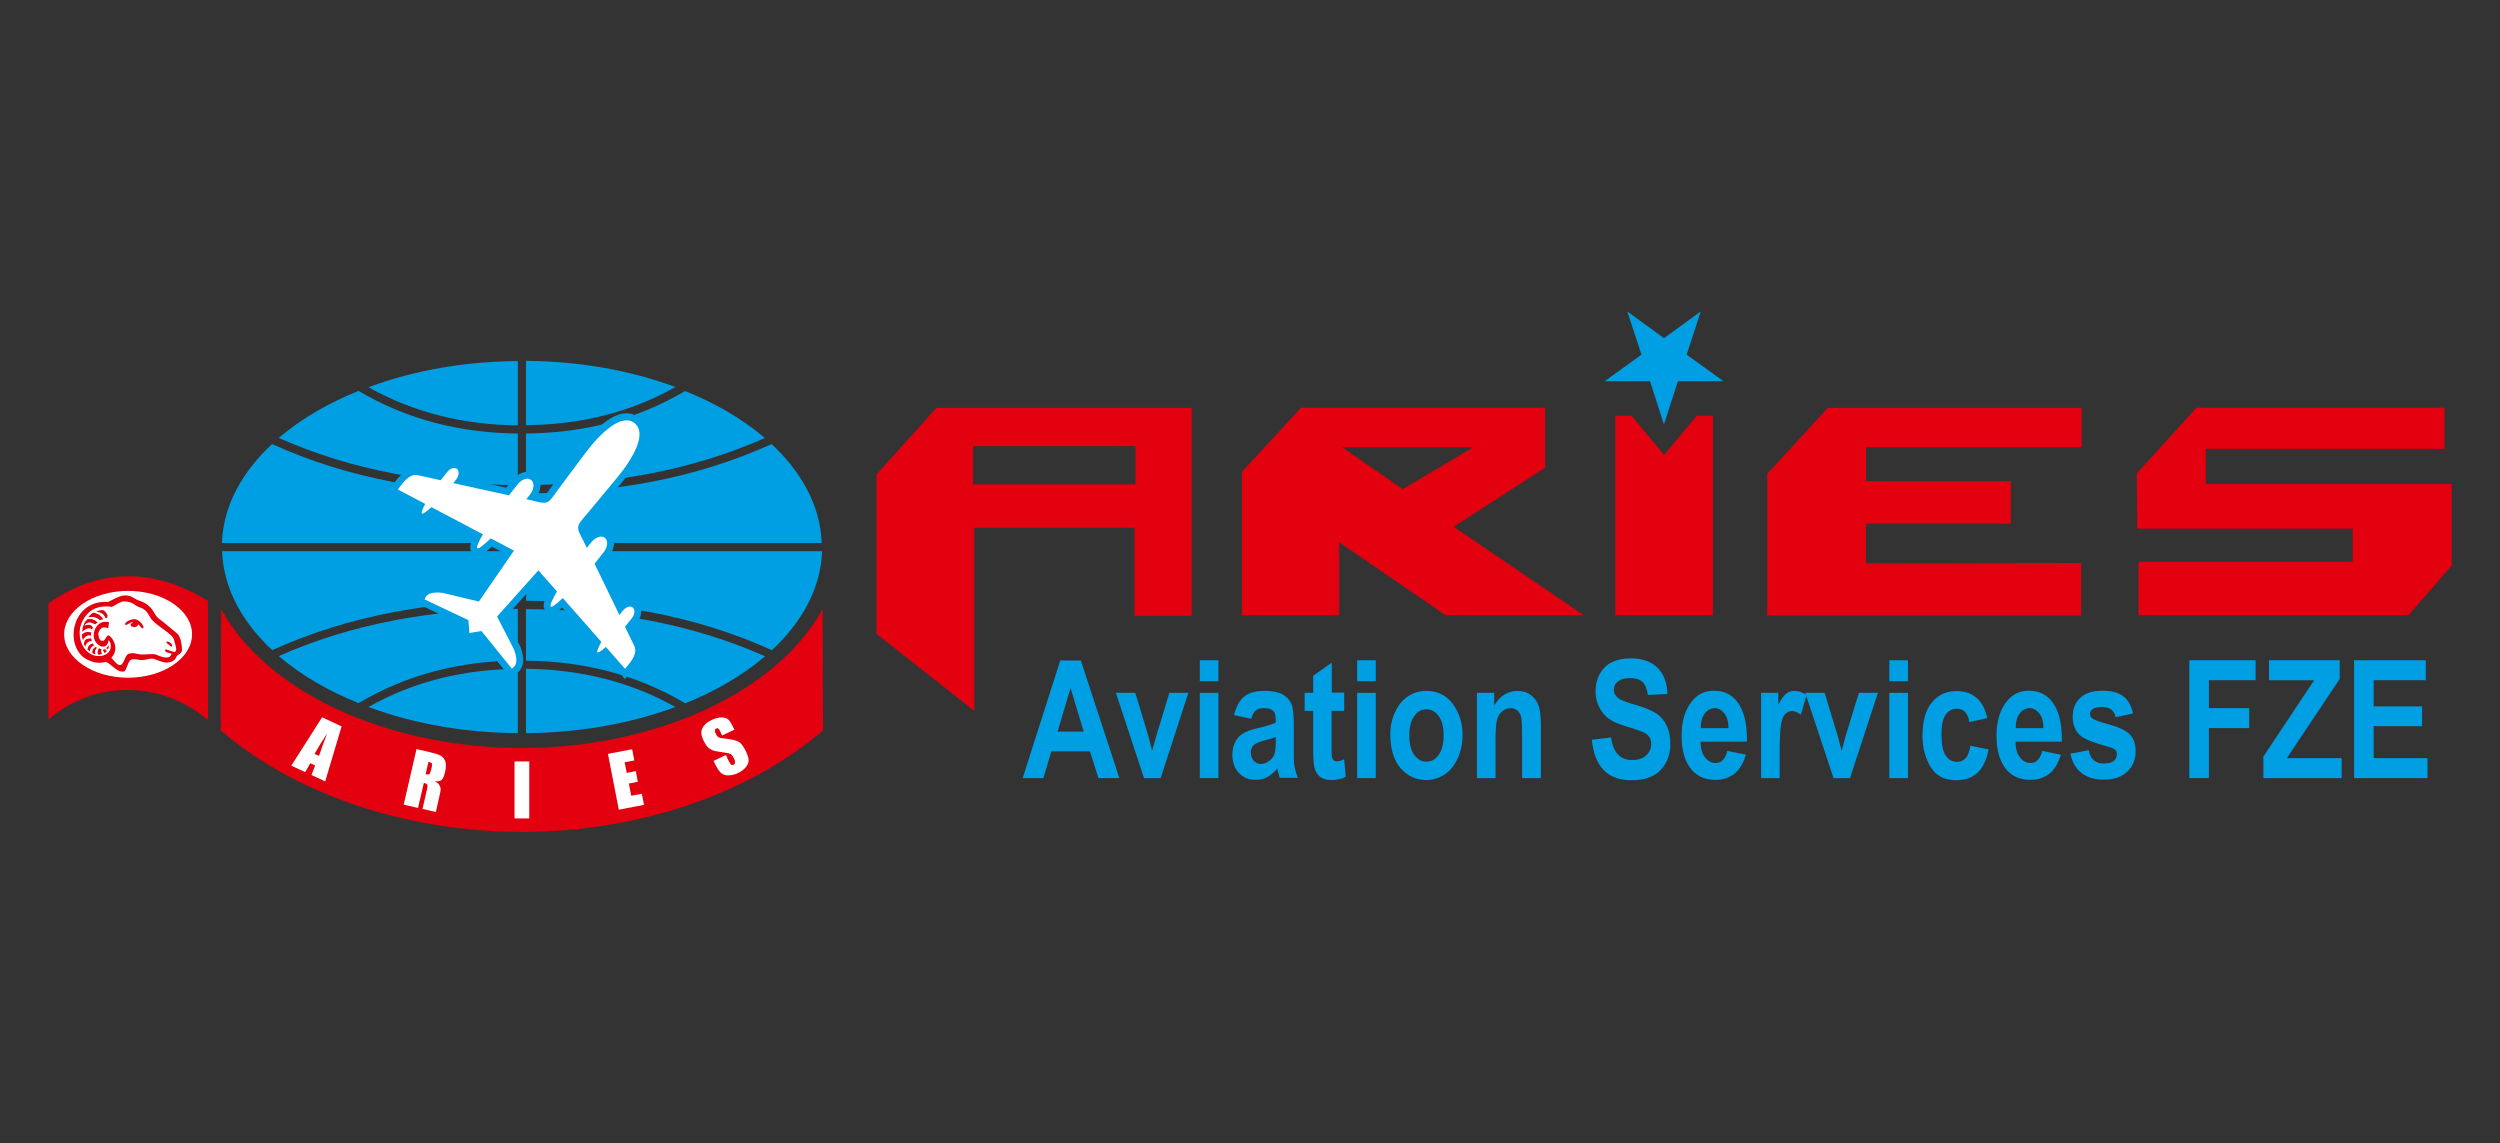
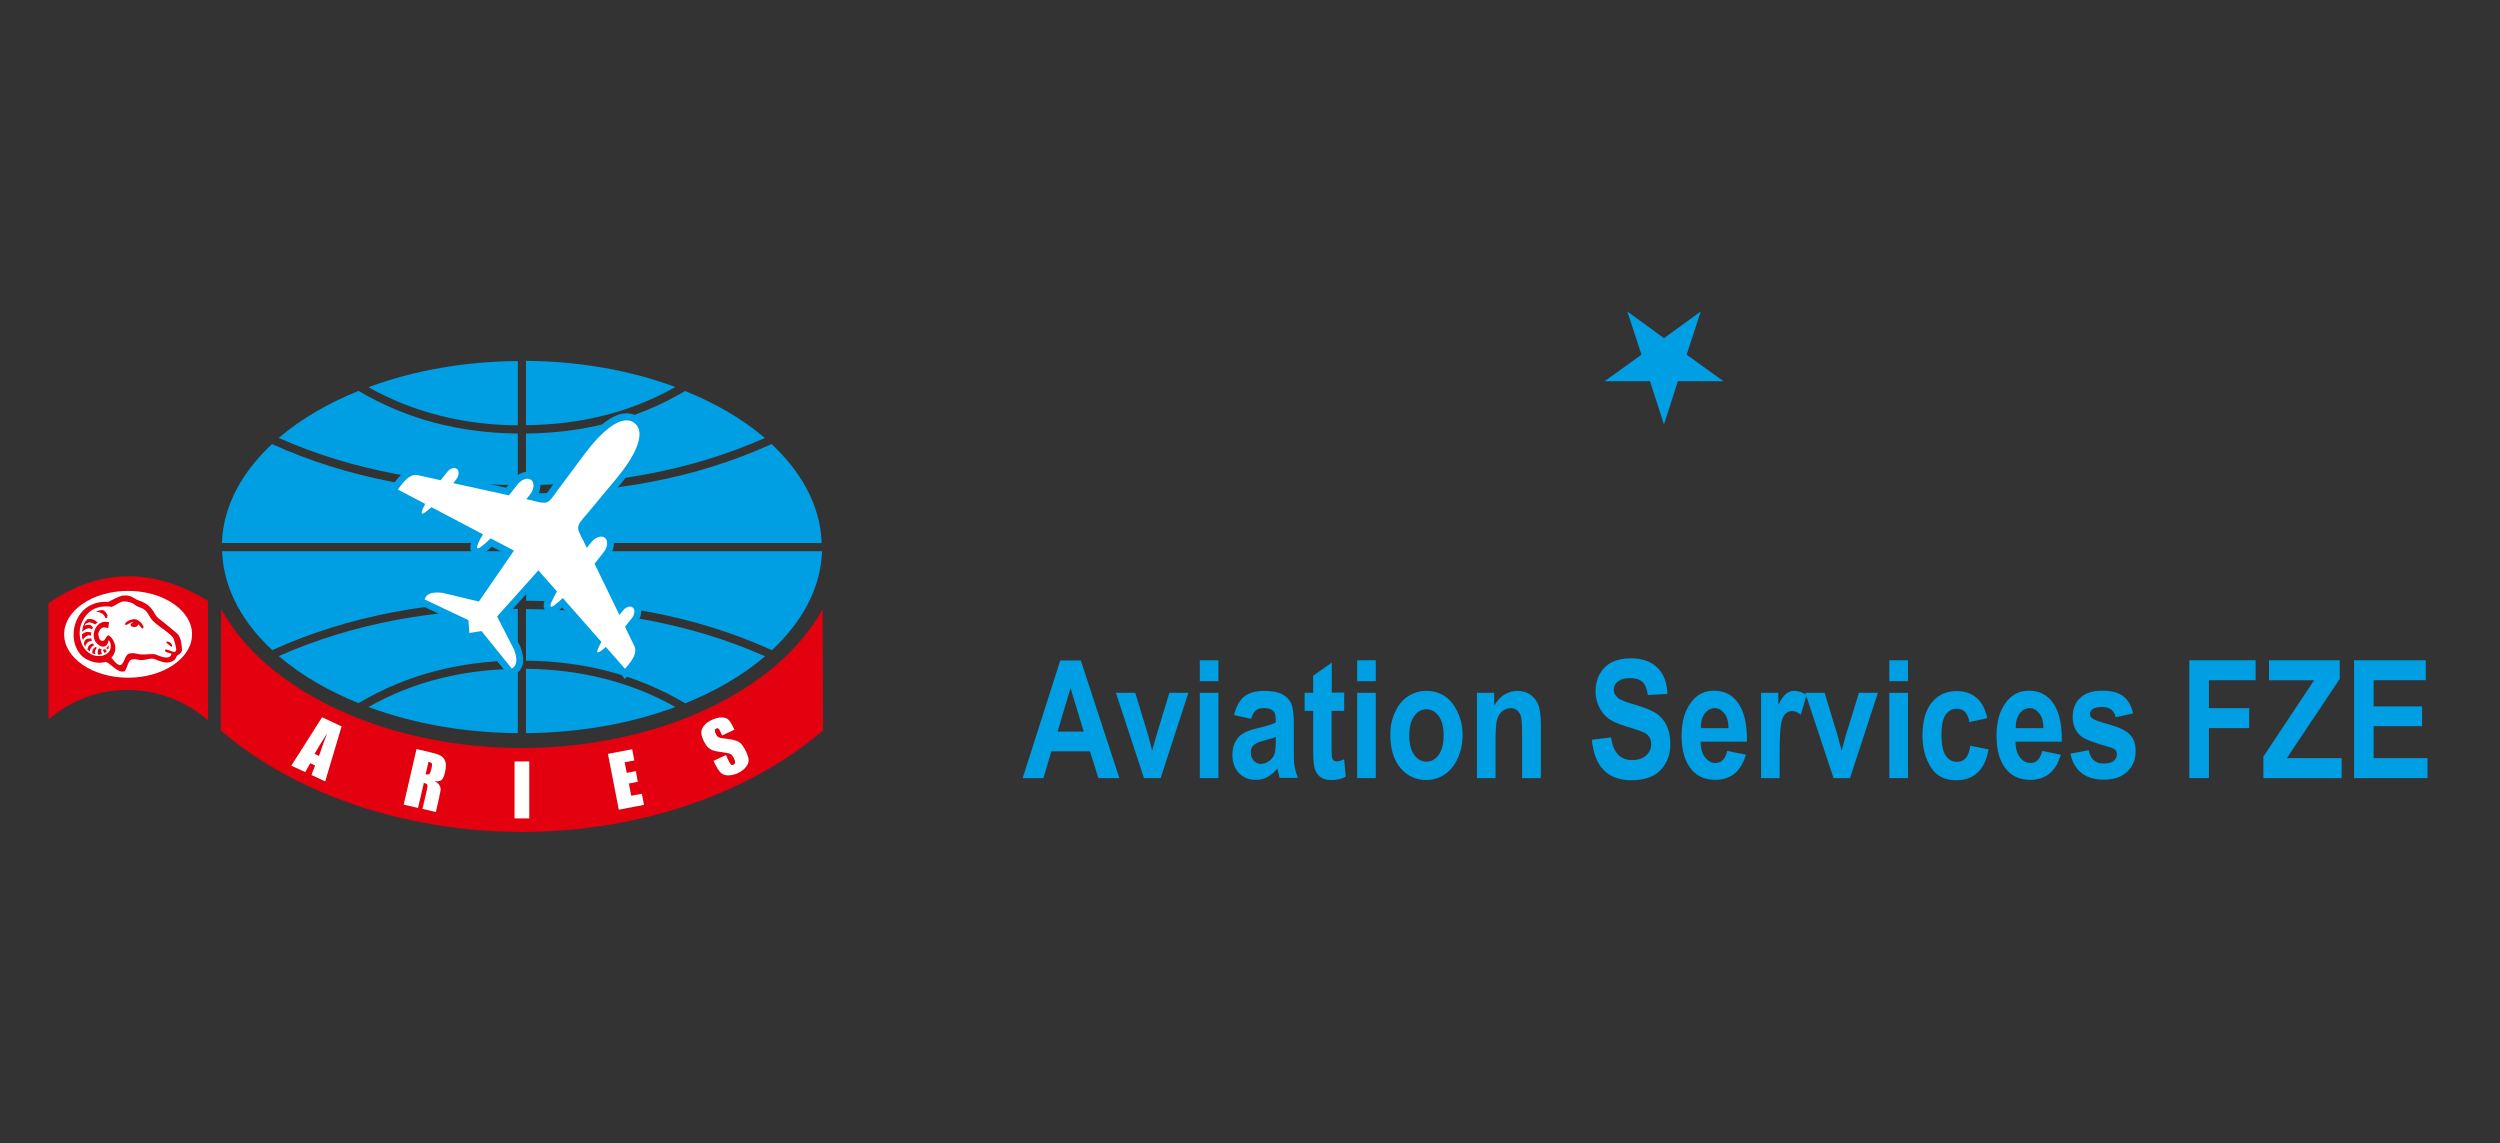
<svg xmlns="http://www.w3.org/2000/svg" id="Layer_1" data-name="Layer 1" viewBox="0 0 129 59">
  <rect x="0" y="0" width="129" height="59" fill="#333333" stroke="none" />
  <defs>
    <style>
      .cls-1, .cls-2 {
        fill: #009ee3;
      }

      .cls-1, .cls-2, .cls-3, .cls-4, .cls-5, .cls-6, .cls-7 {
        stroke-width: 0px;
      }

      .cls-2, .cls-4, .cls-7 {
        fill-rule: evenodd;
      }

      .cls-3, .cls-4 {
        fill: #e3000f;
      }

      .cls-5, .cls-8 {
        fill: none;
      }

      .cls-6, .cls-7 {
        fill: #fff;
      }

      .cls-9 {
        clip-path: url(#clippath);
      }

      .cls-8 {
        stroke: #009ee3;
        stroke-miterlimit: 2.61;
        stroke-width: .71px;
      }
    </style>
    <clipPath id="clippath">
      <rect class="cls-5" width="129" height="59" />
    </clipPath>
  </defs>
  <g class="cls-9">
    <path class="cls-2" d="m19.01,19.98c2.39,1.34,4.97,1.94,7.71,1.97v-3.32c-2.6.02-5.26.44-7.71,1.35m-4.62,2.62c3.9,1.73,8.07,2.41,12.33,2.43v-2.66c-2.94-.03-5.68-.7-8.22-2.2-1.47.59-2.9,1.39-4.11,2.42Zm-.35.31c-1.45,1.35-2.52,3.09-2.59,5.11h15.26v-2.56c-4.38-.02-8.67-.73-12.68-2.55Zm0,10.64c4.01-1.82,8.29-2.53,12.68-2.55v-2.56h-15.26c.07,2.02,1.14,3.76,2.59,5.11Zm.35.31c1.21,1.03,2.64,1.83,4.11,2.42,2.53-1.5,5.28-2.17,8.22-2.2v-2.66c-4.26.02-8.42.7-12.33,2.43Zm12.33,3.97v-3.32c-2.74.03-5.32.62-7.71,1.97,2.45.91,5.1,1.33,7.71,1.35Zm8.13-1.35c-2.39-1.34-4.97-1.94-7.71-1.97v3.32c2.6-.02,5.26-.44,7.71-1.35Zm4.62-2.62c-3.91-1.73-8.07-2.41-12.33-2.43v2.66c2.94.03,5.68.7,8.22,2.2,1.47-.59,2.9-1.39,4.11-2.42Zm2.94-5.42h-15.26v2.56c4.38.02,8.67.73,12.68,2.55,1.45-1.35,2.52-3.09,2.59-5.11Zm-2.59-5.53c-4.01,1.82-8.29,2.53-12.68,2.55v2.56h15.26c-.07-2.02-1.14-3.76-2.59-5.11Zm-4.46-2.74c-2.53,1.5-5.28,2.17-8.22,2.2v2.66c4.26-.02,8.42-.7,12.33-2.43-1.21-1.03-2.64-1.83-4.11-2.42Zm-8.22-1.55v3.32c2.74-.03,5.32-.62,7.71-1.97-2.45-.91-5.1-1.33-7.71-1.35Z" />
    <path class="cls-4" d="m26.93,42.93c6.24-.02,11.81-2.05,15.54-5.24l-.02-6.27c-2.26,4.16-8.35,7.15-15.52,7.18-7.17-.02-13.26-3.01-15.52-7.18l-.02,6.27c3.73,3.19,9.31,5.22,15.54,5.24" />
    <path class="cls-3" d="m2.5,37.12c2.43-2.06,5.85-2,8.23.04v-6.15c-2.73-1.7-5.57-1.74-8.23.12v5.98Z" />
    <path class="cls-6" d="m37.9,37.65l-.64.3-.09-.2c-.04-.09-.08-.15-.11-.16-.03-.02-.06-.02-.1,0-.04.02-.07.05-.07.09,0,.04,0,.1.04.17.04.09.08.15.13.18.04.03.13.06.27.07.39.04.66.1.79.18.13.08.26.25.38.51.09.19.13.34.13.45,0,.11-.05.23-.15.35-.1.12-.23.22-.4.3-.19.09-.36.12-.52.12-.16,0-.29-.06-.38-.15-.09-.09-.18-.23-.28-.43l-.08-.17.64-.3.15.32c.05.1.09.16.12.18.03.02.07.02.12,0,.05-.02.07-.06.08-.1,0-.05,0-.11-.04-.18-.07-.16-.14-.25-.21-.28-.07-.03-.21-.06-.44-.09-.23-.03-.38-.06-.46-.09-.08-.03-.16-.08-.24-.15-.08-.07-.15-.18-.22-.32-.1-.2-.14-.37-.13-.48,0-.12.06-.23.15-.34.09-.11.22-.2.38-.28.18-.08.35-.13.5-.13.15,0,.27.03.35.1.08.07.17.21.27.42l.05.1Z" />
    <polygon class="cls-6" points="31.37 38.9 32.62 38.66 32.73 39.24 32.23 39.33 32.34 39.88 32.81 39.79 32.91 40.34 32.45 40.43 32.57 41.06 33.12 40.96 33.23 41.53 31.93 41.78 31.37 38.9" />
    <path class="cls-6" d="m21.48,38.65l.53.12c.35.08.59.15.7.21.12.06.2.15.26.28.05.13.05.32,0,.56-.05.22-.11.37-.19.43-.07.06-.19.08-.36.06.14.07.23.14.26.22.04.07.06.14.06.19,0,.05-.03.2-.08.43l-.17.75-.69-.16.22-.95c.04-.15.04-.25.03-.29-.02-.04-.07-.08-.18-.1l-.3,1.29-.74-.17.66-2.86Zm.63.66l-.15.64c.08.02.14.02.18,0,.04-.02.07-.09.1-.21l.04-.16c.02-.09.02-.15,0-.19-.03-.04-.08-.06-.17-.08Z" />
    <path class="cls-6" d="m17.63,37.47l-.85,2.85-.71-.33.19-.49-.25-.12-.26.46-.72-.33,1.59-2.5,1,.47Zm-1.17,1.54c.11-.32.24-.71.42-1.17-.31.48-.52.83-.65,1.06l.24.11Z" />
    <path class="cls-7" d="m6.61,30.49c1.82,0,3.3,1.01,3.3,2.24s-1.48,2.24-3.3,2.24-3.3-1.01-3.3-2.24,1.48-2.24,3.3-2.24" />
    <path class="cls-4" d="m6.27,30.74c.51-.08.63.16.88.24.54.17.72.47.88.76.07.13.29.27.41.37.27.21.49.41.69.57.23.19.26.7.26.89-.06.22-.24.18-.29.33-.06.17-.25.27-.4.28-.17.03-.36-.02-.72-.17-.19-.08-.51.07-.71.05-.15-.01-.29-.06-.41-.04-.26,0-.26.4-.43.62-.36.11-.68-.38-.97-.49-.66.2-1.22-.28-1.23-.3-.89-.86-.39-2.91,1.35-2.79.24-.11.46-.25.68-.31m-.56.58c.21-.04.51-.32.72-.3.24.02.38.05.59.21.12.09.27.11.37.17.22.13.28.31.39.48.25.4,1.22.83,1.22,1.18.1.33.15.5.04.56-.09.05-.31-.11-.49-.12-.13.19.33.17.31.24-.09.26-.37.21-.82.02-.13-.05-.64.02-.77,0-.23-.03-.39-.11-.61-.04-.19.04-.25.53-.42.58-.18.06-.37-.27-.47-.34-.06-.04.21-.18.19-.57-.01-.22-.15-.48-.3-.59-.01,0-.04-.05-.08-.02-.06,0-.15.24-.23.27-.19.05-.25-.13-.27-.37,0-.02.07-.24.21-.3.13-.06.31.04.31.02,0-.09.02-.19.04-.3-.64-.19-.98.62-.69,1.02.24.33.62.33.66-.1.15.13.14.42.05.56-.11.17-.31.25-.46.26-.23.02-.44-.04-.6-.16-.46-.32-.61-1.06-.36-1.59.32-.69.86-.86,1.49-.8Z" />
    <path class="cls-4" d="m5.61,33.23c-.01.12-.04.13-.13.21l.09.07c.04-.1.06-.09.03-.28" />
    <path class="cls-4" d="m5.51,33.59s-.07-.06-.09-.1c-.05.03-.07.03-.11.03.02.07.04.13.09.17.01.01.1-.06.11-.1" />
    <path class="cls-4" d="m4.98,31.56s.11.03.16.04c.06.02.12.05.16.08.06.05.08.1.12.15,0,.01.01.03.02.05,0,0,0,.01,0,.02h.04s.02,0,.03,0l.02-.04s0-.01.01-.05c.02-.05,0-.1-.04-.15,0-.01-.02-.02-.02-.03-.03-.05-.07-.08-.11-.12-.08-.07-.3,0-.42.05" />
-     <path class="cls-4" d="m4.57,31.84s.04,0,.05,0c.09,0,.2-.02.28.02.01,0,.09.03.15.06.06.04.11.09.11.09.04-.03.12-.04.17-.06-.02-.03-.05-.06-.07-.09-.02-.03-.06-.06-.09-.09-.04-.06-.1-.08-.17-.1-.05-.02-.07-.02-.12-.05-.02,0-.05,0-.08,0-.1.05-.14.12-.22.19,0,0-.01.01-.02.02,0,0,0,0,0,0" />
+     <path class="cls-4" d="m4.57,31.84s.04,0,.05,0" />
    <path class="cls-4" d="m5.12,33.46c-.07.02-.11.24-.06.31.05.03.15,0,.21-.04-.08-.11-.05-.15-.03-.23-.06-.03-.07-.01-.11-.05" />
    <path class="cls-4" d="m4.79,32.38c-.09-.21-.33-.13-.42-.1,0-.03.03-.09.07-.1.03-.01.08-.05.13-.06.17-.02.32.1.34.1.01-.02.11-.09.13-.1-.26-.25-.47-.16-.53-.17-.05.06-.11.11-.14.17-.08.18-.12.28-.13.48.03-.04.12-.1.16-.12.1-.06.28-.09.33,0,.02.03.04-.08.07-.11" />
    <path class="cls-4" d="m4.71,32.63c-.27-.05-.34,0-.48.1,0,.15,0,.19.06.32.01-.03,0-.07.03-.1.06-.08.25-.24.38-.14,0-.08-.01-.14.02-.19" />
    <path class="cls-4" d="m4.74,33.08s-.02-.09-.03-.12v-.03c-.08.04-.3-.03-.36.2-.03.06-.02.09,0,.16,0,0,.01.02.02.03l.02.03s.01.01.02.02c0-.02,0-.05,0-.06.03-.1.18-.26.32-.23" />
    <path class="cls-4" d="m4.57,33.34s-.05.1-.06.17c.02.02.04.04.07.06.03.03.02.02.07.05-.05-.11.13-.33.22-.32-.05-.05-.02,0-.05-.06-.01-.02-.03-.03-.05-.03-.08,0-.18.1-.2.13" />
    <path class="cls-4" d="m8.88,33.34l-.04.03h-.01s-.13-.12-.19-.16l-.07-.08.02-.02s.06-.01.09,0c.09.02.21.12.2.22h0Z" />
    <path class="cls-4" d="m4.9,33.4s-.11.09-.12.14c0,.04-.03.11-.01.17.08.04.09.04.17.05-.08-.07-.01-.3.07-.33-.06-.03,0,.01-.05-.03-.02-.02-.03-.02-.06,0" />
    <path class="cls-4" d="m7.14,32.22c-.06.2-.39.16-.4.02v-.06s.1-.03.1-.03v-.05c-.08,0-.19.09-.26.12-.07.03-.05.03-.12.01h-.03s.02-.04.02-.04c.03-.06.05-.07.1-.11.09-.08.25-.12.36-.13.16-.02.38.16.44.29l.05.09s.02.03,0,.06h0s-.05.04-.05.04h-.01s-.12-.11-.14-.16c0,0-.02-.02-.02-.02l-.02-.02Z" />
    <rect class="cls-6" x="26.55" y="39.29" width=".76" height="2.94" />
-     <path class="cls-4" d="m110.26,24.4l.02,2.88h11.12v1.71h-11.05v2.76h13.92l2.24-2.57v-4.21h-12.69v-1.81h12.32v-2.12h-12.81l-3.05,3.37Zm-19.07,7.35v-7.3s3.12-3.4,3.12-3.4h13.1v2.03h-11.12v1.75s7.47,0,7.47,0v2.19s-7.48,0-7.48,0v2.05s11.11-.02,11.11-.02v2.71h-16.22Zm-7.84-10.3h.84l1.68,2.03,1.68-2.03h.84v10.3h-5.04v-10.3Zm-8.74,10.3h7.12l-6.72-4.57,4.72-3.05v-3.09h-12.6l-3.05,3.31v7.4h5.02v-3.77l5.5,3.77Zm1.41-8.67l-3.64,2.16-3.12-2.16h6.76Zm-25.75,4.13v9.47s-5.04-3.97-5.04-3.97v-8.23l3.08-3.43h13.18v10.73h-2.95v-4.55h-8.27Zm-.06-4.19h8.38v1.97h-8.38v-1.97Z" />
    <polygon class="cls-2" points="85.86 21.9 86.58 19.67 88.93 19.67 87.03 18.3 87.76 16.07 85.86 17.45 83.97 16.07 84.7 18.3 82.8 19.67 85.14 19.67 85.86 21.9" />
    <path class="cls-1" d="m55.92,37.75l-.68-2.25-.67,2.25h1.36Zm1.85,2.4h-1.09l-.44-1.38h-1.99l-.41,1.38h-1.07l1.94-6.07h1.06l1.99,6.07Z" />
    <polygon class="cls-1" points="59.03 40.15 57.58 35.75 58.58 35.75 59.26 37.99 59.45 38.74 59.66 37.99 60.34 35.75 61.32 35.75 59.89 40.15 59.03 40.15" />
    <path class="cls-1" d="m61.91,40.15v-4.4h.96v4.4h-.96Zm0-5v-1.08h.96v1.08h-.96Z" />
    <path class="cls-1" d="m65.83,38.03c-.12.05-.31.11-.57.17-.3.08-.49.16-.58.26-.09.09-.14.21-.14.36,0,.17.05.31.15.43.1.11.23.17.38.17.13,0,.27-.05.4-.14.13-.09.22-.2.28-.33.05-.13.08-.36.08-.69v-.23Zm-1.28-.94l-.87-.19c.1-.44.28-.76.52-.96.24-.19.59-.29,1.04-.29.4,0,.71.06.92.17.21.11.36.27.46.46.09.2.14.55.14,1.06v1.36c0,.38,0,.66.04.85.03.19.09.38.17.59h-.94l-.12-.48c-.16.19-.34.34-.52.44-.19.1-.38.14-.6.14-.35,0-.64-.12-.86-.35-.22-.24-.34-.55-.34-.94,0-.25.05-.47.14-.65.09-.19.22-.33.39-.44.17-.11.43-.21.79-.29.44-.1.75-.2.92-.29,0-.24-.02-.4-.05-.48-.03-.08-.1-.14-.19-.19-.09-.05-.22-.07-.39-.07s-.31.04-.4.12c-.1.08-.18.22-.24.44Z" />
    <path class="cls-1" d="m69.36,35.75v.93h-.65v1.77c0,.38,0,.61.03.67.04.11.12.17.24.17.09,0,.22-.04.38-.11l.08.9c-.22.12-.47.17-.75.17-.24,0-.44-.06-.58-.17-.15-.12-.24-.28-.29-.5-.04-.16-.06-.49-.06-.98v-1.92h-.44v-.93h.44v-.88l.96-.68v1.55h.65Z" />
    <path class="cls-1" d="m70.03,40.15v-4.4h.96v4.4h-.96Zm0-5v-1.08h.96v1.08h-.96Z" />
    <path class="cls-1" d="m72.72,37.95c0,.45.09.78.26,1.01.17.23.38.34.63.34s.45-.11.62-.34c.17-.23.26-.57.26-1.02s-.09-.77-.26-1c-.17-.23-.38-.34-.63-.34s-.45.11-.62.34c-.17.23-.26.57-.26,1.01m-.98-.06c0-.43.09-.82.26-1.18.17-.35.39-.62.67-.79.28-.18.59-.27.93-.27.58,0,1.04.23,1.37.68.33.46.5.99.5,1.59,0,.45-.09.86-.26,1.23-.17.36-.4.64-.68.82-.28.18-.59.28-.92.28-.54,0-.98-.2-1.34-.61-.35-.41-.53-.99-.53-1.75Z" />
    <path class="cls-1" d="m79.5,40.15h-.96v-2.25c0-.45-.02-.75-.05-.9-.04-.15-.1-.26-.2-.34-.1-.08-.21-.12-.33-.12-.16,0-.31.05-.44.16-.13.1-.22.25-.27.43-.05.18-.08.53-.08,1.03v1.99h-.96v-4.4h.89v.65c.16-.25.33-.44.53-.56.2-.12.42-.19.66-.19.28,0,.51.07.71.22.19.15.32.33.4.56.07.23.11.56.11.99v2.74Z" />
    <path class="cls-1" d="m82.15,38.17l.98-.12c.11.78.47,1.17,1.09,1.17.3,0,.54-.08.72-.24.18-.16.26-.35.26-.59,0-.14-.03-.26-.09-.35-.06-.1-.15-.18-.28-.24-.12-.06-.42-.17-.9-.31-.43-.13-.74-.27-.94-.42-.2-.15-.36-.35-.48-.6-.12-.25-.18-.51-.18-.8,0-.33.07-.63.22-.9.15-.26.36-.47.62-.6.27-.13.59-.2.98-.2.59,0,1.04.16,1.37.48.33.32.5.77.52,1.36l-1.01.05c-.05-.33-.14-.55-.29-.68-.15-.13-.35-.19-.63-.19s-.48.06-.62.17c-.15.11-.22.25-.22.42s.07.3.2.42c.13.11.44.24.92.37.51.15.87.3,1.1.46.23.16.4.37.52.63.12.26.18.57.18.93,0,.53-.16.97-.49,1.33-.33.36-.83.54-1.52.54-1.22,0-1.9-.69-2.04-2.08" />
    <path class="cls-1" d="m89.19,37.57c0-.34-.08-.6-.22-.77-.14-.17-.3-.26-.49-.26-.2,0-.37.09-.51.27-.14.18-.21.44-.21.76h1.43Zm-.05,1.18l.95.19c-.13.44-.33.77-.59.98-.27.21-.59.32-.98.32-.53,0-.94-.18-1.24-.53-.34-.41-.51-.99-.51-1.74s.17-1.32.52-1.77c.29-.37.67-.56,1.14-.56.52,0,.92.19,1.21.57.34.44.5,1.08.5,1.93v.13h-2.39c0,.35.08.62.23.81.15.19.33.29.54.29.31,0,.51-.21.61-.63Z" />
    <path class="cls-1" d="m91.83,40.15h-.96v-4.4h.89v.62c.15-.29.29-.49.41-.58.12-.09.26-.14.42-.14.22,0,.43.07.63.22l-.3,1.01c-.16-.13-.31-.19-.45-.19-.13,0-.25.05-.35.15-.1.1-.17.27-.22.53-.04.26-.07.73-.07,1.42v1.36Z" />
    <polygon class="cls-1" points="94.61 40.15 93.15 35.75 94.15 35.75 94.83 37.99 95.03 38.74 95.23 37.99 95.92 35.75 96.9 35.75 95.46 40.15 94.61 40.15" />
    <path class="cls-1" d="m97.49,40.15v-4.4h.96v4.4h-.96Zm0-5v-1.08h.96v1.08h-.96Z" />
    <path class="cls-1" d="m102.56,37.05l-.94.21c-.07-.46-.29-.69-.65-.69-.23,0-.42.1-.57.3-.14.2-.22.53-.22,1.01,0,.52.07.89.22,1.11.14.21.34.32.58.32.18,0,.33-.06.44-.18.12-.12.2-.34.25-.65l.94.19c-.19,1.06-.75,1.59-1.67,1.59-.59,0-1.03-.22-1.31-.67-.28-.45-.43-.99-.43-1.62,0-.75.16-1.33.48-1.72.32-.39.74-.59,1.27-.59.42,0,.77.11,1.03.34.27.22.46.58.57,1.07" />
    <path class="cls-1" d="m105.44,37.57c0-.34-.08-.6-.22-.77-.14-.17-.3-.26-.49-.26-.2,0-.37.09-.51.27-.14.18-.21.44-.21.76h1.43Zm-.05,1.18l.95.19c-.13.44-.33.77-.59.98-.27.21-.59.32-.98.32-.53,0-.94-.18-1.24-.53-.34-.41-.51-.99-.51-1.74s.17-1.32.52-1.77c.29-.37.67-.56,1.14-.56.52,0,.92.19,1.21.57.34.44.5,1.08.5,1.93v.13h-2.39c0,.35.08.62.23.81.15.19.33.29.54.29.31,0,.51-.21.61-.63Z" />
    <path class="cls-1" d="m106.82,38.89l.96-.18c.08.46.34.69.77.69.23,0,.4-.05.51-.13.11-.09.17-.2.17-.34,0-.1-.02-.17-.07-.23-.05-.06-.16-.1-.31-.15-.78-.21-1.28-.4-1.5-.59-.26-.23-.4-.56-.4-.97s.13-.74.39-.98c.26-.25.64-.37,1.13-.37s.83.09,1.08.28c.25.18.42.48.52.89l-.9.2c-.08-.35-.31-.53-.68-.53-.23,0-.4.03-.5.1-.1.07-.15.16-.15.26,0,.1.05.18.14.24.09.07.37.17.85.3.53.15.9.33,1.09.54.19.21.28.49.28.85,0,.43-.15.78-.44,1.05-.29.28-.69.41-1.21.41-.47,0-.85-.11-1.14-.34-.3-.23-.49-.57-.58-1.01" />
    <polygon class="cls-1" points="112.97 40.15 112.97 34.07 116.39 34.07 116.39 35.1 113.98 35.1 113.98 36.54 116.06 36.54 116.06 37.57 113.98 37.57 113.98 40.15 112.97 40.15" />
    <polygon class="cls-1" points="116.79 40.15 116.79 39.04 119.41 35.1 117.08 35.1 117.08 34.07 120.73 34.07 120.73 35.03 118 39.12 120.83 39.12 120.83 40.15 116.79 40.15" />
    <polygon class="cls-1" points="121.47 40.15 121.47 34.07 125.17 34.07 125.17 35.1 122.48 35.1 122.48 36.45 124.98 36.45 124.98 37.47 122.48 37.47 122.48 39.12 125.26 39.12 125.26 40.15 121.47 40.15" />
    <path class="cls-8" d="m24.22,32.66l-.05-.66-2.26-1.07c.08-.26.31-.41.92-.34l1.88.45,1.81-2.63-1.2-.63c-.34.33-.63.56-.69.51-.06-.05.07-.35.29-.72l-2.66-1.4c-.23.21-.44.37-.49.33-.05-.04.04-.25.17-.5l-1.41-.74c.39-.55.69-.84,1.08-.73l1.13.25.33-.42c.15-.19.38-.27.51-.16.13.1.11.34-.04.54l-.15.19,2.87.63.45-.57c.21-.26.52-.37.7-.23.18.14.15.47-.05.73l-.2.26.28.06c.79.2.81.23,1.3-.48l1.43-1.92c.86-1.15,1.92-2.1,2.57-1.59.65.51-.02,1.77-.94,2.87l-1.53,1.84c-.57.65-.54.65-.16,1.38l.17.35.23-.29c.21-.26.52-.37.7-.23.18.14.15.47-.05.73l-.48.61,1.28,2.64.18-.22c.15-.19.38-.27.51-.16.13.1.11.34-.04.54l-.36.45.46.95c.19.35-.01.71-.46,1.22l-.99-1.13c-.21.19-.38.31-.43.28-.05-.04.05-.27.2-.54l-1.99-2.26c-.31.29-.56.49-.62.44-.07-.05.09-.38.32-.78l-.96-1.09-2.13,2.38.88,1.72c.21.57.11.83-.12.97l-1.57-1.94-.65.11Z" />
    <path class="cls-7" d="m24.22,32.66l-.05-.66-2.26-1.07c.08-.26.31-.41.92-.34l1.88.45,1.81-2.63-1.2-.63c-.34.33-.63.56-.69.51-.06-.05.07-.35.29-.72l-2.66-1.4c-.23.21-.44.37-.49.33-.05-.04.04-.25.17-.5l-1.41-.74c.39-.55.69-.84,1.08-.73l1.13.25.33-.42c.15-.19.38-.27.51-.16.13.1.11.34-.04.54l-.15.19,2.87.63.45-.57c.21-.26.52-.37.7-.22.18.14.15.47-.05.73l-.2.26.28.06c.79.2.81.23,1.3-.48l1.43-1.92c.86-1.15,1.92-2.1,2.57-1.59.65.51-.02,1.77-.94,2.87l-1.53,1.84c-.57.65-.54.65-.16,1.38l.17.35.23-.29c.21-.26.52-.37.7-.23.18.14.15.47-.05.73l-.48.61,1.28,2.64.18-.22c.15-.19.38-.27.51-.16.13.1.11.34-.04.54l-.36.45.46.95c.19.35-.01.71-.46,1.22l-.99-1.13c-.21.19-.38.31-.43.28-.05-.04.05-.27.2-.54l-1.99-2.26c-.31.29-.56.49-.62.44-.07-.05.09-.38.32-.78l-.96-1.09-2.13,2.38.88,1.72c.21.57.11.83-.12.97l-1.57-1.94-.65.11Z" />
  </g>
</svg>